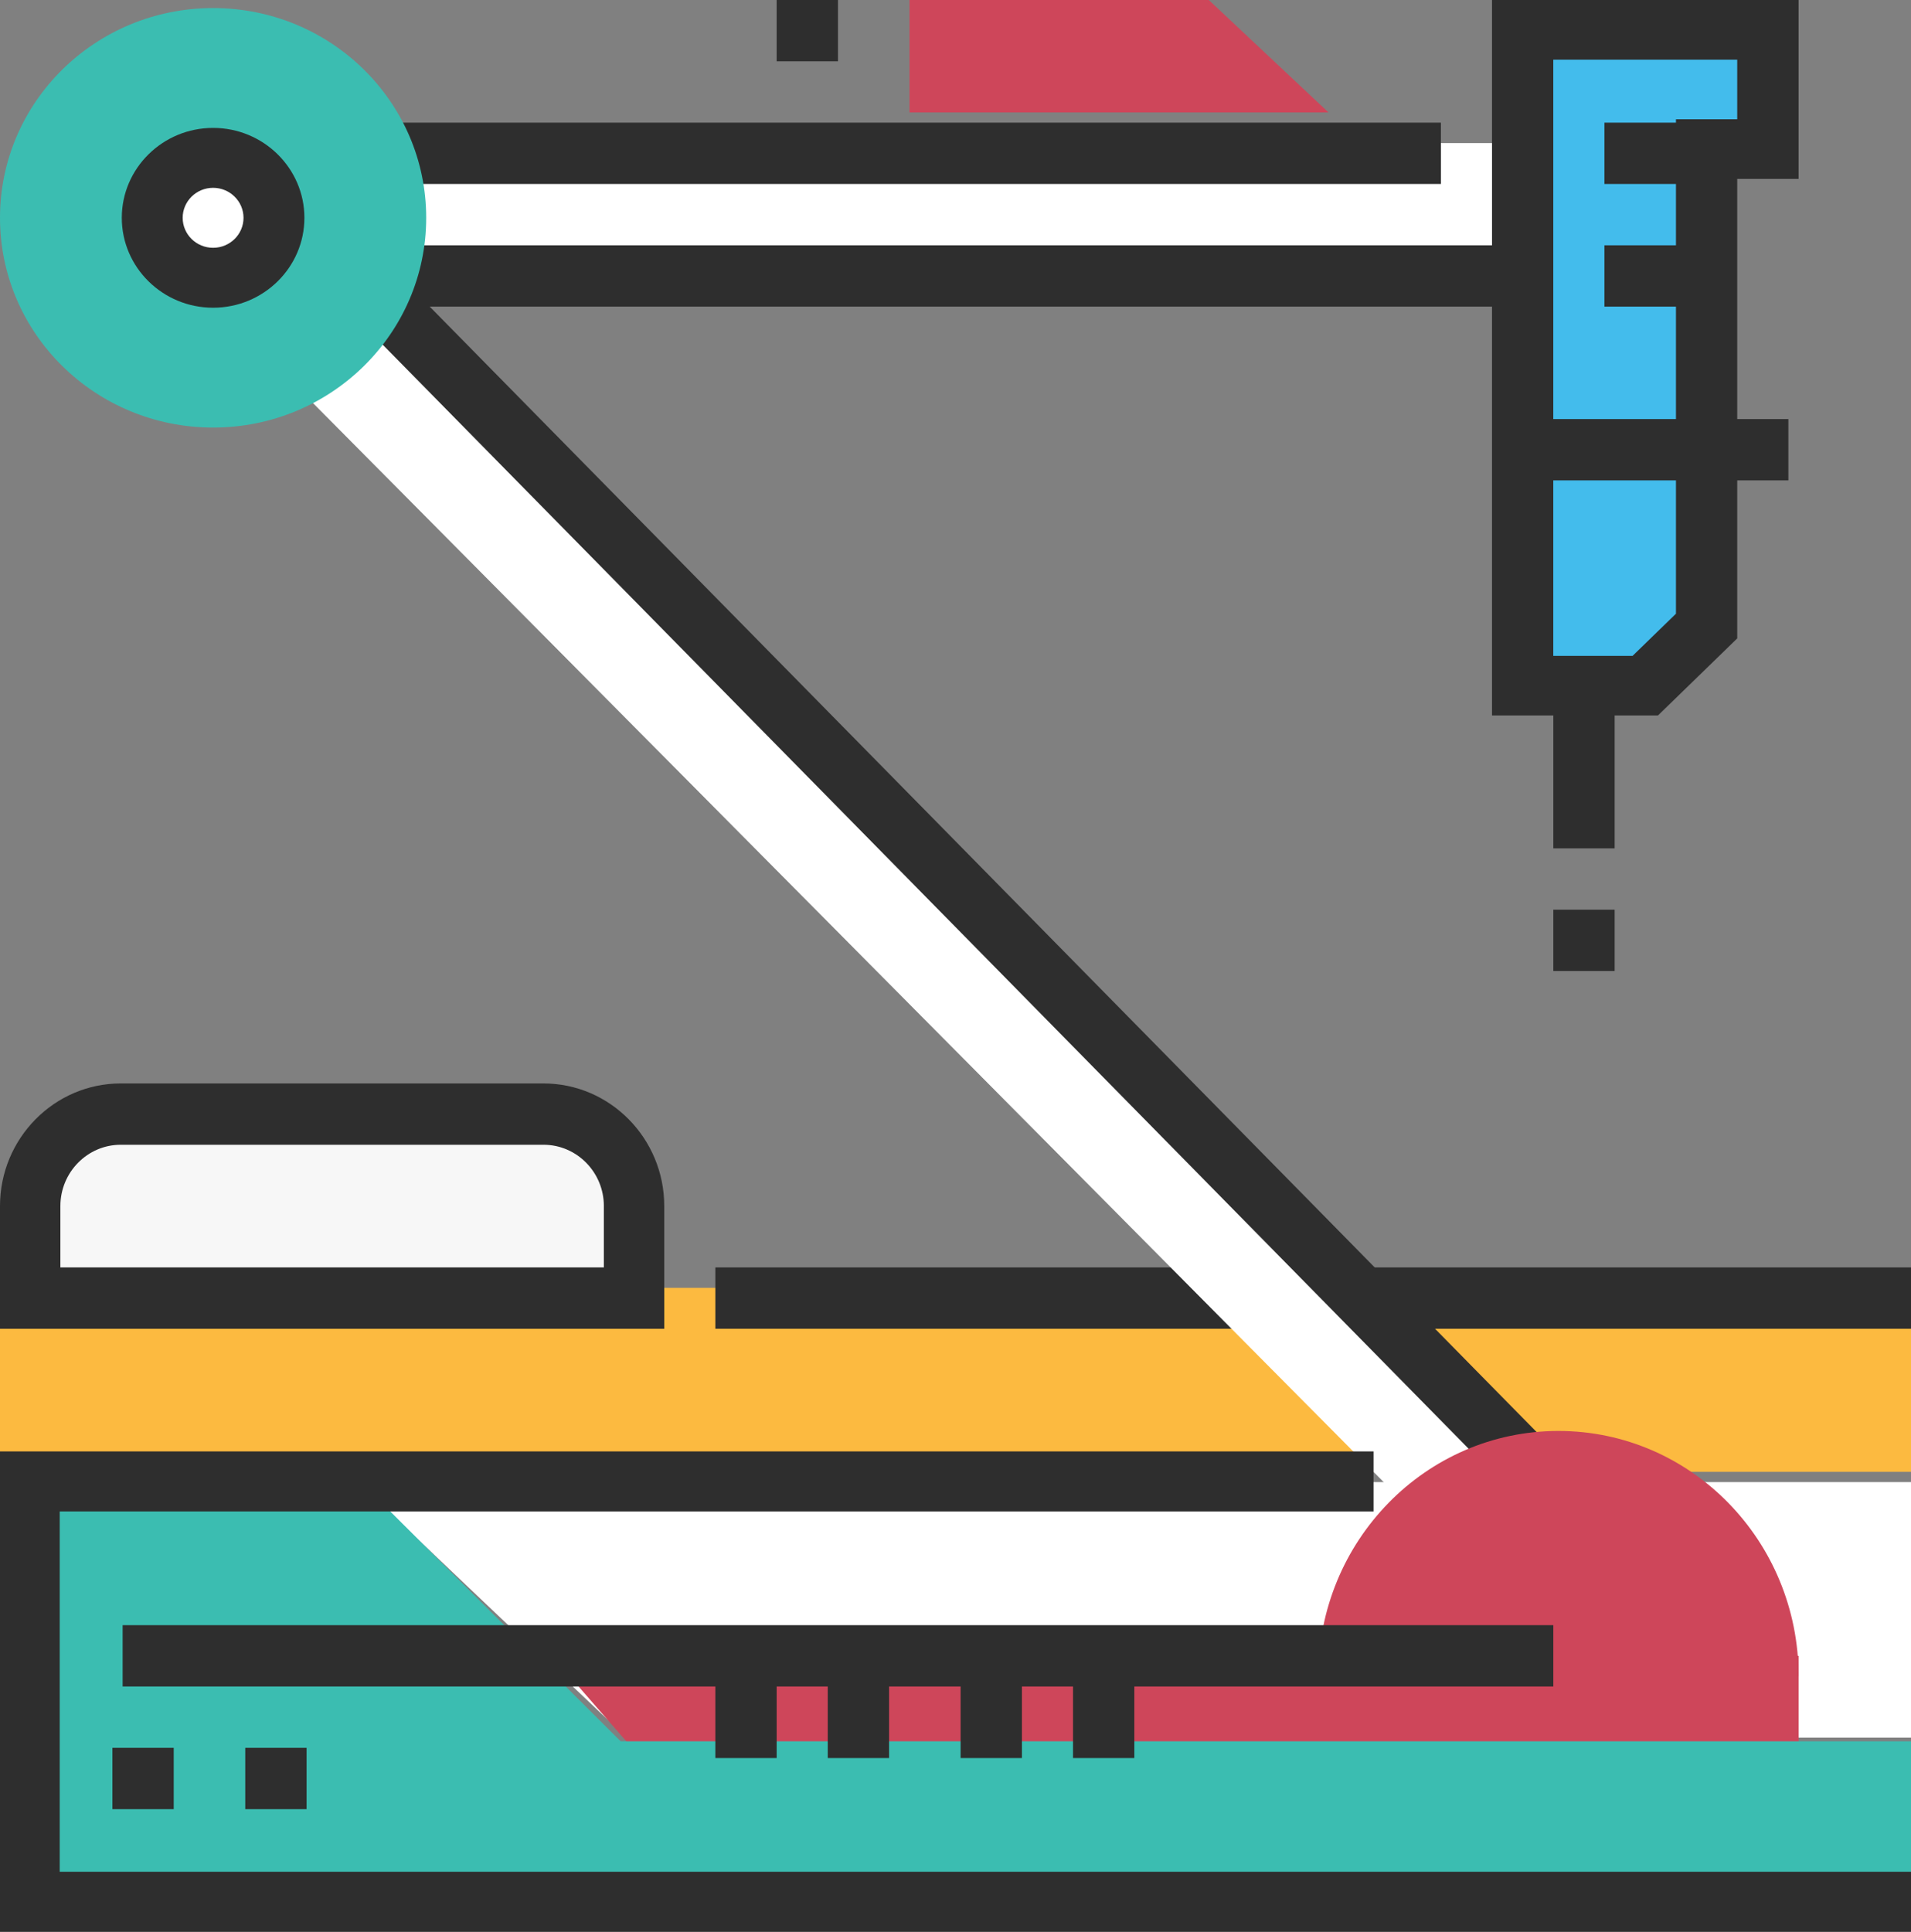
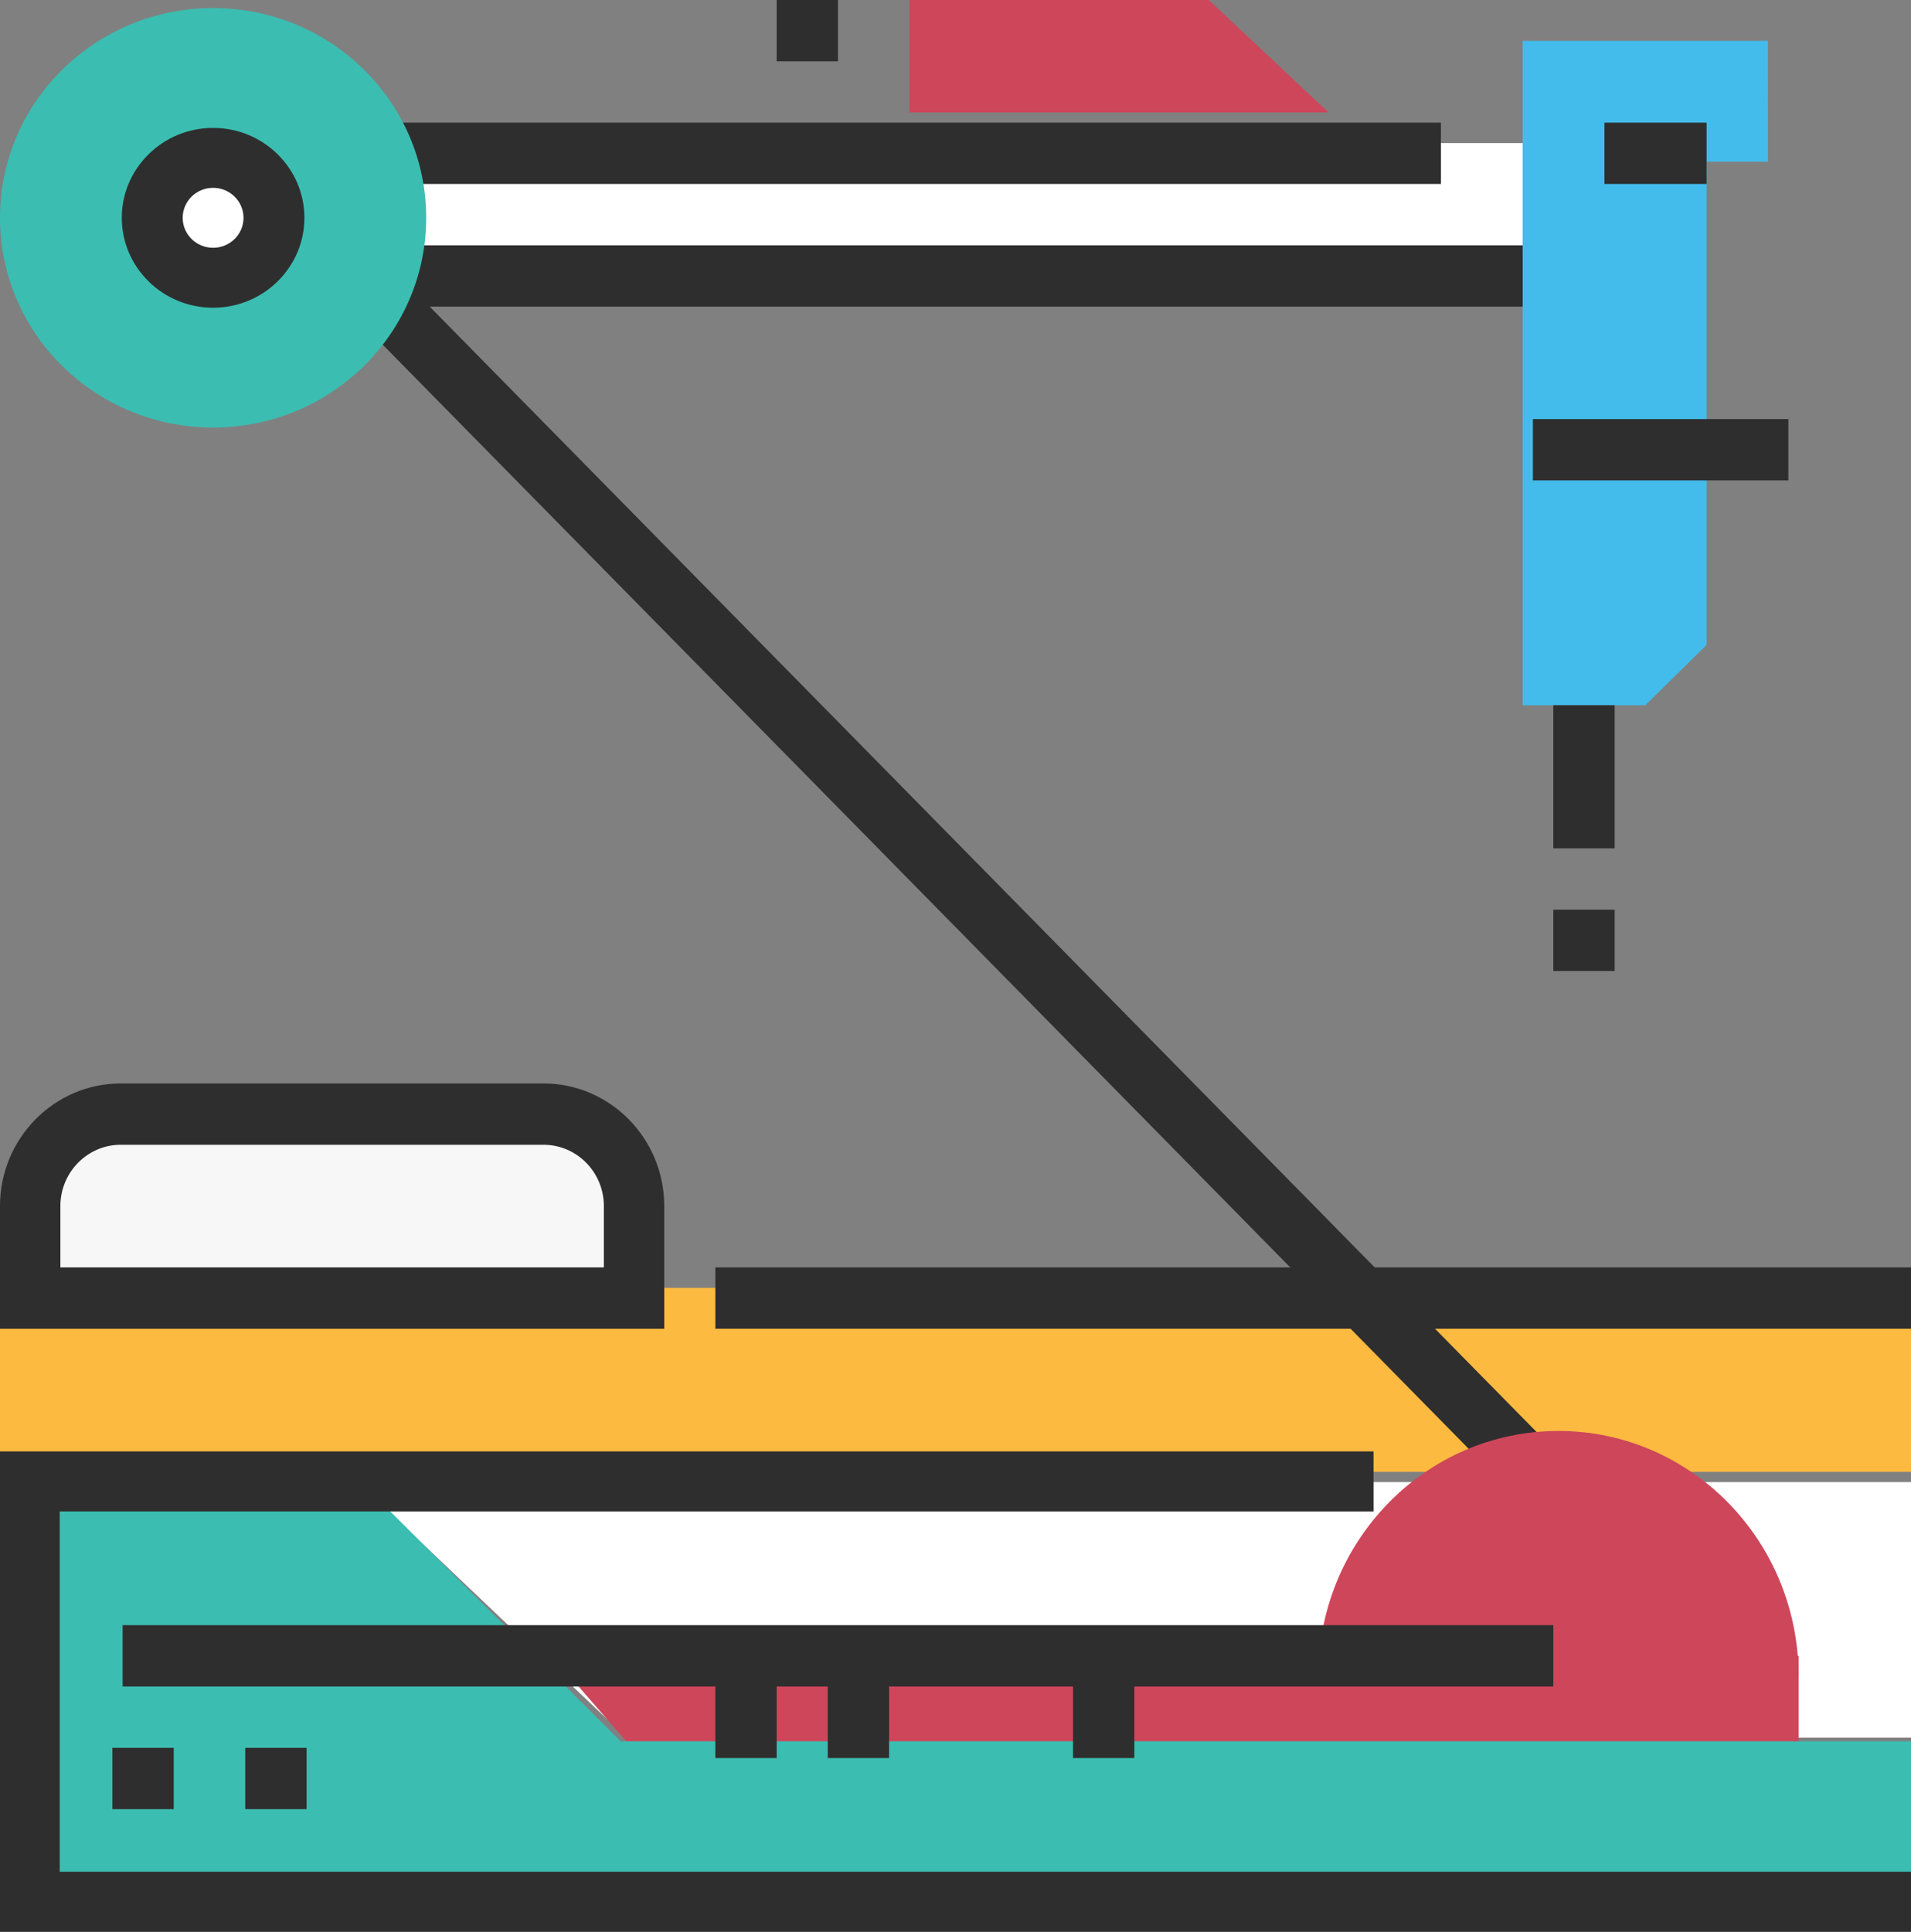
<svg xmlns="http://www.w3.org/2000/svg" width="187px" height="189px" viewBox="0 0 187 189" version="1.1">
  <rect x="0" y="0" width="187" height="189" fill="#808080" stroke="none" />
  <title>manufacturing icon</title>
  <desc>Created with Sketch.</desc>
  <g id="Page-1" stroke="none" stroke-width="1" fill="none" fill-rule="evenodd">
    <g id="manufacturing-icon">
-       <path d="M61,128 L2,128 L2,114.5 C2,112.016 3.98,110 6.426,110 L56.574,110 C59.02,110 61,112.016 61,114.5 L61,128 Z" id="Fill-1" fill="#F7F7F7" />
+       <path d="M61,128 L2,128 L2,114.5 C2,112.016 3.98,110 6.426,110 C59.02,110 61,112.016 61,114.5 L61,128 Z" id="Fill-1" fill="#F7F7F7" />
      <polygon id="Fill-3" fill="#FCBA40" points="0 144 187 144 187 126 0 126" />
      <polygon id="Fill-4" fill="#2E2E2E" points="70 130 187 130 187 124 70 124" />
      <polygon id="Fill-5" fill="#FFFFFF" points="33 25 150 25 150 14 33 14" />
      <polygon id="Fill-6" fill="#FFFFFF" points="35 145 61.31 170 187 170 187 145" />
-       <polygon id="Fill-7" fill="#FFFFFF" points="137.381 147 27 35.781 35.712 27 149 141.147" />
      <polygon id="Fill-8" fill="#2E2E2E" points="149.869 148 33 29.199 37.131 25 154 143.801" />
      <polygon id="Fill-9" fill="#CE465A" points="176 172 62.716 172 54 162 176 162" />
      <polygon id="Fill-10" fill="#3BBDB1" points="2 144 2 185 187 185 187 170.357 60.731 170.357 34.304 144" />
      <polygon id="Fill-11" fill="#2E2E2E" points="105 172 111 172 111 162 105 162" />
-       <polygon id="Fill-12" fill="#2E2E2E" points="94 172 100 172 100 162 94 162" />
      <polygon id="Fill-13" fill="#2E2E2E" points="81 172 87 172 87 162 81 162" />
      <polygon id="Fill-14" fill="#2E2E2E" points="70 172 76 172 76 162 70 162" />
      <polygon id="Fill-15" fill="#2E2E2E" points="152 95 158 95 158 89 152 89" />
      <polygon id="Fill-16" fill="#43BCEC" points="149 4 149 69 161 69 167 63.092 167 15.82 173 15.82 172.996 4" />
      <polygon id="Fill-17" fill="#2E2E2E" points="35 30 149 30 149 24 35 24" />
      <polygon id="Fill-18" fill="#2E2E2E" points="35 18 141 18 141 12 35 12" />
-       <path d="M146,0 L146,70 L162.237,70 L169.996,62.459 L169.996,17.501 L176,17.501 L176,0 L146,0 Z M151.996,5.837 L169.996,5.837 L169.996,11.669 L164,11.669 L164,60.044 L159.754,64.168 L151.996,64.168 L151.996,5.837 Z" id="Fill-19" fill="#2E2E2E" />
      <polygon id="Fill-20" fill="#CE465A" points="89 0 89 11 130 11 118.286 0" />
      <polygon id="Fill-21" fill="#2E2E2E" points="76 6 82 6 82 0 76 0" />
      <polygon id="Fill-22" fill="#2E2E2E" points="152 83 158 83 158 69 152 69" />
      <polygon id="Fill-23" fill="#2E2E2E" points="150 47 175 47 175 41 150 41" />
-       <polygon id="Fill-24" fill="#2E2E2E" points="157 30 167 30 167 24 157 24" />
      <polygon id="Fill-25" fill="#2E2E2E" points="157 18 167 18 167 12 157 12" />
      <g id="Group-32">
        <path d="M0,21.31 C0,32.646 9.336,41.831 20.855,41.831 C32.369,41.831 41.705,32.646 41.705,21.31 C41.705,9.975 32.369,0.789 20.855,0.789 C9.336,0.789 0,9.975 0,21.31" id="Fill-26" fill="#3BBDB1" />
        <path d="M14.895,21.31 C14.895,24.548 17.561,27.173 20.852,27.173 C24.143,27.173 26.81,24.548 26.81,21.31 C26.81,18.073 24.143,15.448 20.852,15.448 C17.561,15.448 14.895,18.073 14.895,21.31" id="Fill-28" fill="#FFFFFF" />
        <path d="M20.852,30.106 C15.925,30.106 11.918,26.162 11.918,21.31 C11.918,16.462 15.925,12.514 20.852,12.514 C25.78,12.514 29.787,16.462 29.787,21.31 C29.787,26.162 25.78,30.106 20.852,30.106 M20.852,18.376 C19.211,18.376 17.876,19.695 17.876,21.31 C17.876,22.929 19.211,24.243 20.852,24.243 C22.494,24.243 23.829,22.929 23.829,21.31 C23.829,19.695 22.494,18.376 20.852,18.376" id="Fill-30" fill="#2E2E2E" />
      </g>
      <polygon id="Fill-33" fill="#2E2E2E" points="11 177 17 177 17 171 11 171" />
      <polygon id="Fill-34" fill="#2E2E2E" points="24 177 30 177 30 171 24 171" />
      <polygon id="Fill-35" fill="#2E2E2E" points="0 142 0 189 187 189 187 183.126 5.844 183.126 5.844 147.874 134.406 147.874 134.406 142" />
      <path d="M129,164 C129,150.745 139.523,140 152.5,140 C165.477,140 176,150.745 176,164 L129,164 Z" id="Fill-36" fill="#CE465A" />
      <polygon id="Fill-38" fill="#2E2E2E" points="12 165 152 165 152 159 12 159" />
      <path d="M65,130 L0,130 L0,117.998 C0,111.385 5.303,106 11.818,106 L53.182,106 C59.697,106 65,111.385 65,117.998 L65,130 Z M5.909,124.001 L59.091,124.001 L59.091,117.998 C59.091,114.689 56.442,111.999 53.182,111.999 L11.818,111.999 C8.558,111.999 5.909,114.689 5.909,117.998 L5.909,124.001 Z" id="Fill-39" fill="#2E2E2E" />
    </g>
  </g>
</svg>